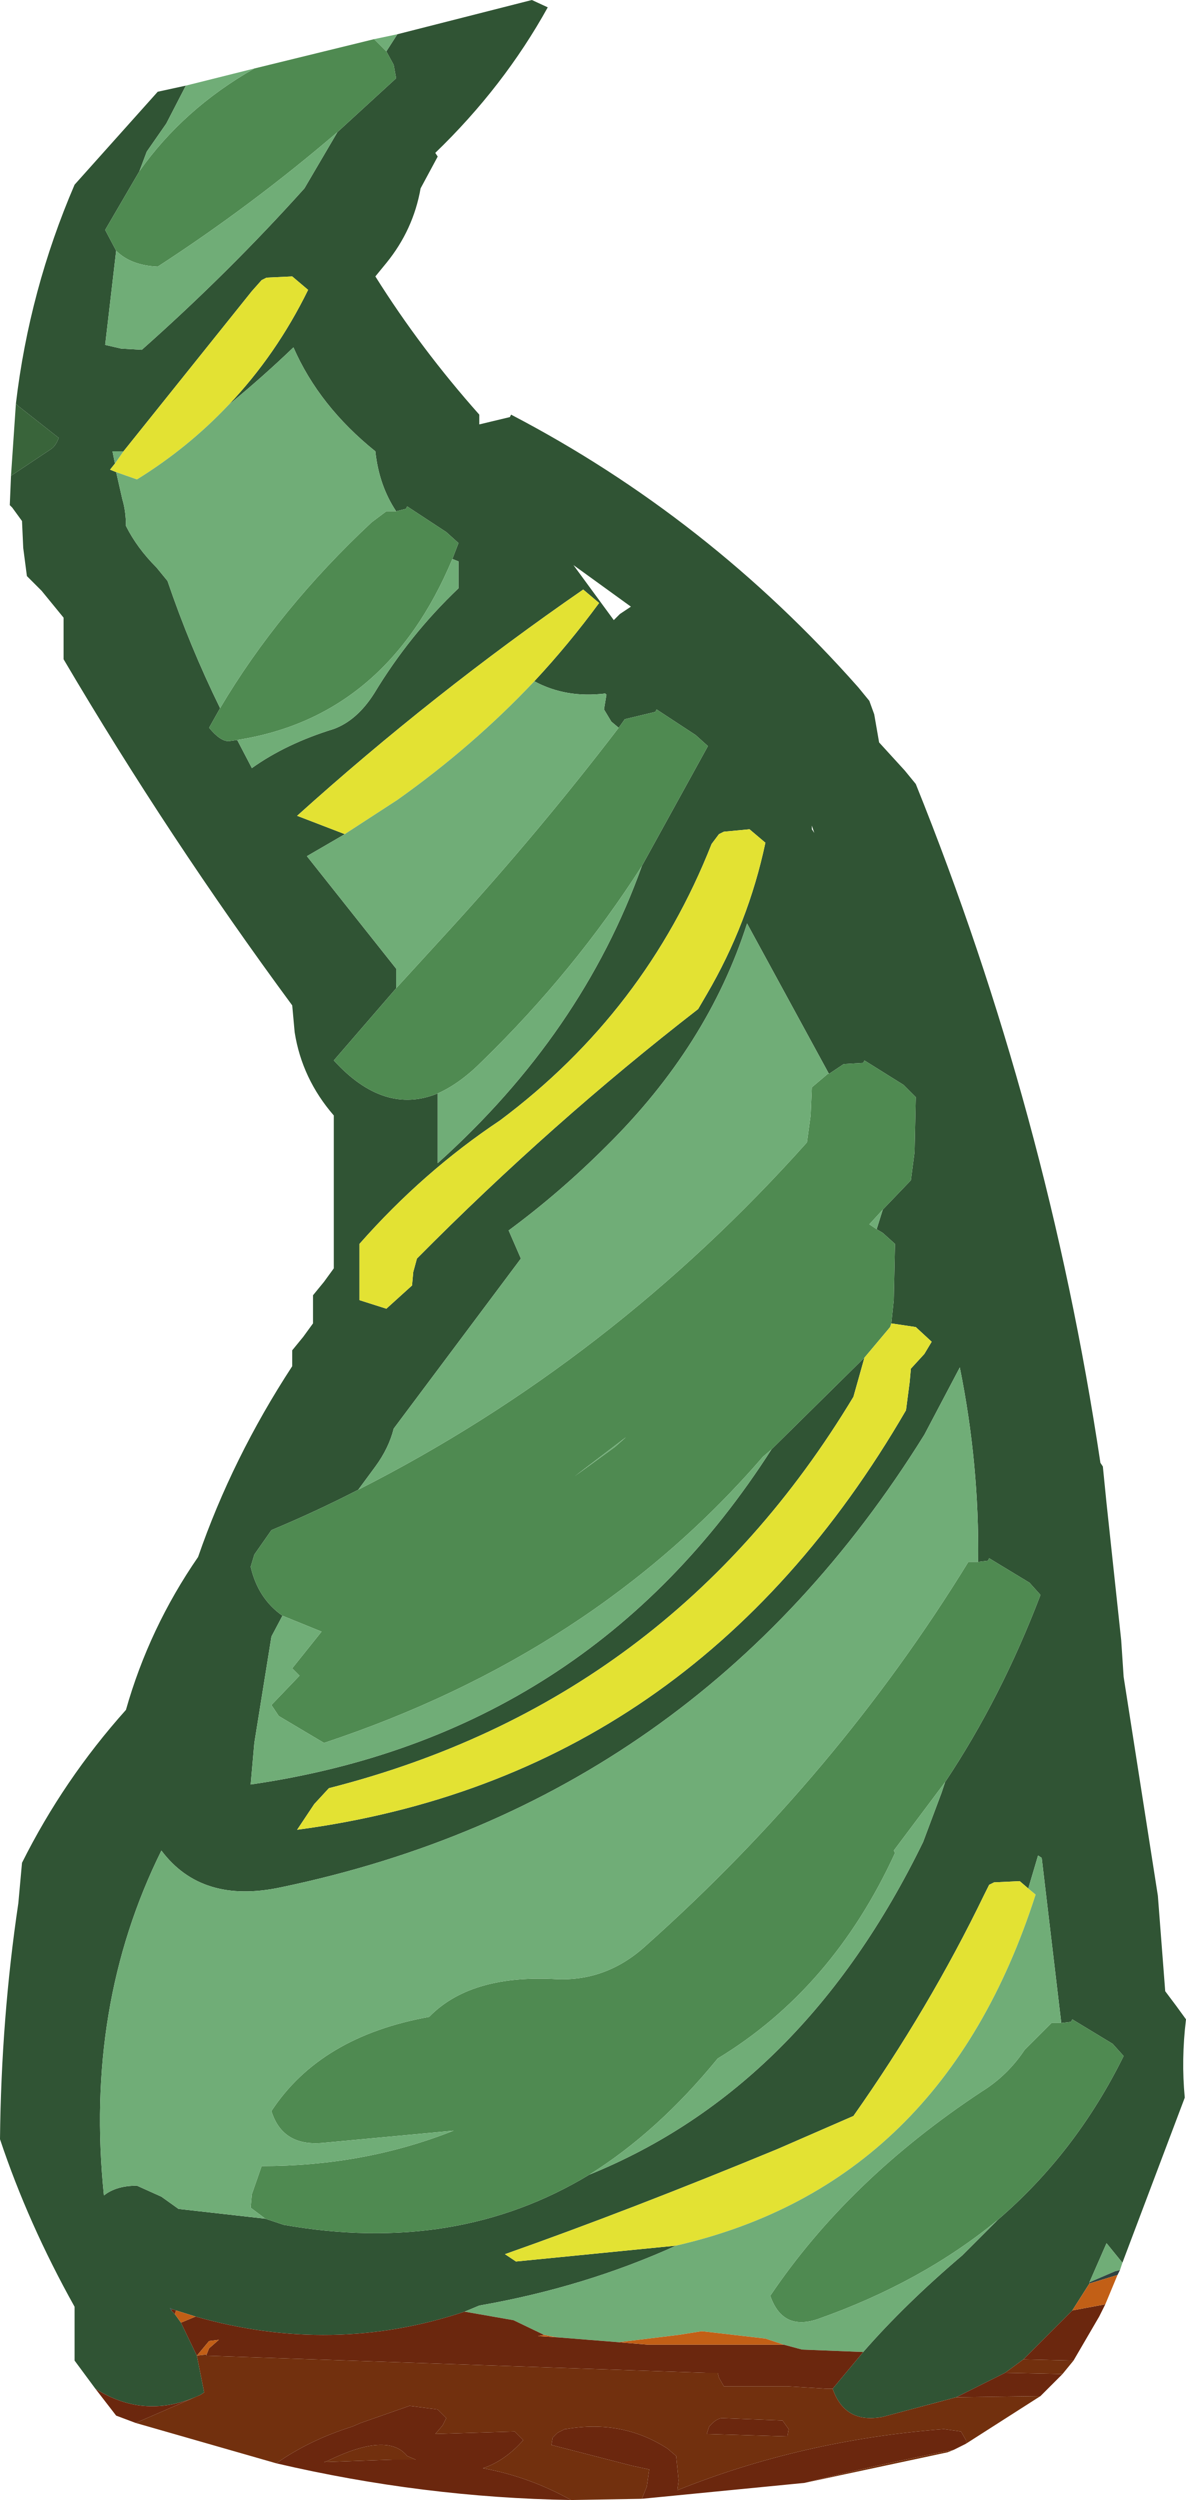
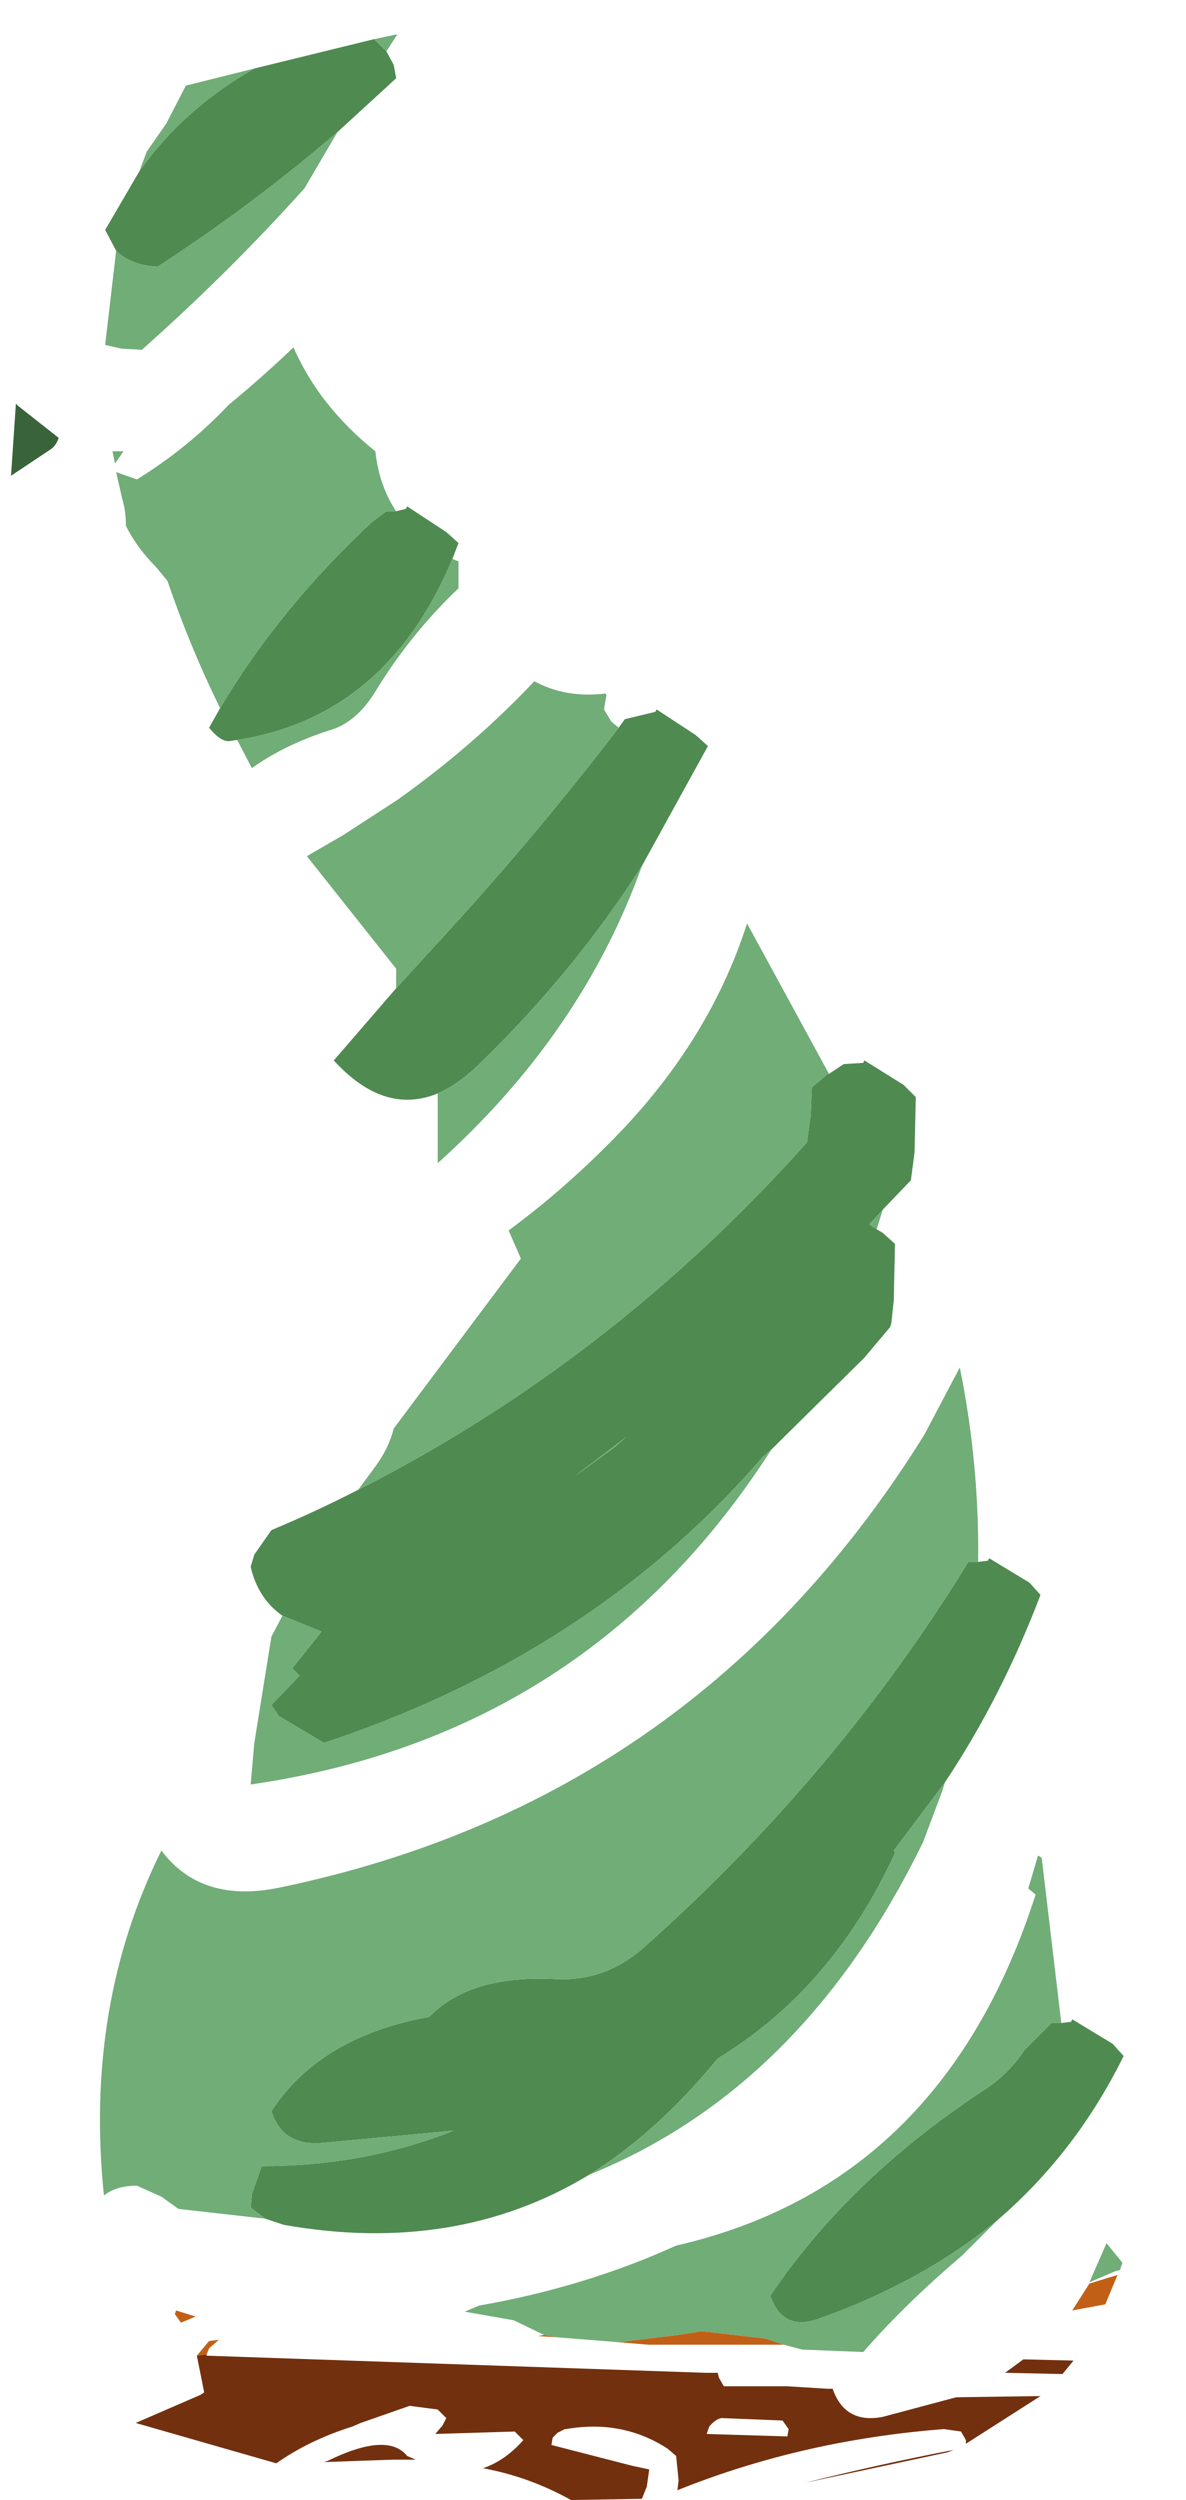
<svg xmlns="http://www.w3.org/2000/svg" height="102.2px" width="48.5px">
  <g transform="matrix(1.0, 0.0, 0.0, 1.0, 27.35, 64.85)">
-     <path d="M5.85 -30.95 L5.95 -30.8 5.85 -31.1 5.85 -30.95 M-11.1 -63.45 L-5.6 -64.85 -4.95 -64.55 Q-6.75 -61.3 -9.55 -58.6 L-9.45 -58.45 -10.15 -57.15 Q-10.45 -55.45 -11.55 -54.1 L-12.0 -53.55 Q-10.15 -50.6 -7.75 -47.9 L-7.75 -47.5 -6.5 -47.8 -6.45 -47.9 Q1.6 -43.7 7.75 -36.75 L8.2 -36.2 8.4 -35.65 8.6 -34.5 9.65 -33.35 10.1 -32.8 Q15.5 -19.4 17.65 -5.05 L17.75 -4.9 17.9 -3.4 18.5 2.2 18.6 3.7 20.0 12.65 20.3 16.55 20.75 17.15 21.15 17.7 Q20.95 19.35 21.1 20.9 L18.55 27.65 17.9 26.85 17.2 28.45 17.2 28.5 16.5 29.6 14.5 31.6 13.75 32.15 11.75 33.15 8.75 33.95 Q7.2 34.25 6.7 32.8 L7.95 31.3 Q9.65 29.35 12.0 27.35 L13.45 25.9 Q16.65 23.15 18.6 19.2 L18.15 18.7 16.5 17.7 16.45 17.8 16.05 17.85 15.25 11.1 15.1 11.0 14.7 12.35 14.35 12.05 13.3 12.1 13.1 12.2 12.9 12.6 Q10.65 17.25 7.55 21.65 L4.45 23.0 Q-1.6 25.5 -6.7 27.3 L-6.25 27.6 0.3 26.95 Q-3.45 28.65 -7.75 29.4 L-8.35 29.65 Q-13.75 31.45 -19.35 29.85 L-20.15 29.6 -20.3 29.55 -20.4 29.5 -20.35 29.6 -20.2 29.75 -19.95 30.1 -19.3 31.45 -19.0 32.95 -19.15 33.05 Q-21.4 34.1 -23.45 32.8 L-24.3 31.65 -24.3 29.45 Q-26.2 26.05 -27.35 22.6 -27.3 17.65 -26.6 12.95 L-26.45 11.3 Q-24.75 7.9 -22.2 5.05 -21.25 1.7 -19.25 -1.2 -17.85 -5.25 -15.4 -9.0 L-15.4 -9.05 -15.4 -9.65 -14.95 -10.2 -14.55 -10.75 -14.55 -11.3 -14.55 -11.9 -14.1 -12.45 -13.7 -13.0 -13.7 -17.55 -13.7 -19.25 Q-15.0 -20.75 -15.3 -22.65 L-15.4 -23.75 Q-20.45 -30.6 -24.75 -37.9 L-24.75 -38.45 -24.75 -39.6 -25.65 -40.7 -26.25 -41.3 -26.4 -42.45 -26.45 -43.55 -26.85 -44.1 -26.95 -44.2 -26.9 -45.4 -25.25 -46.5 Q-25.05 -46.65 -24.95 -46.95 L-26.6 -48.25 -26.7 -48.35 Q-26.15 -53.0 -24.3 -57.3 L-20.9 -61.1 -19.75 -61.35 -20.55 -59.8 -21.35 -58.65 -21.65 -57.85 -23.05 -55.45 -22.6 -54.6 -23.05 -50.75 -22.4 -50.6 -21.55 -50.55 Q-18.0 -53.7 -14.9 -57.15 L-13.55 -59.45 -11.15 -61.65 -11.25 -62.2 -11.55 -62.75 -11.1 -63.45 M-1.1 -29.45 L1.6 -34.35 1.1 -34.8 -0.5 -35.85 -0.55 -35.75 -1.8 -35.45 -2.05 -35.1 -2.35 -35.35 -2.65 -35.85 -2.55 -36.45 -2.6 -36.5 Q-4.2 -36.3 -5.5 -37.0 -4.1 -38.5 -2.85 -40.2 L-3.5 -40.75 Q-9.65 -36.5 -15.2 -31.5 L-13.25 -30.75 -14.8 -29.85 -11.15 -25.25 -11.15 -24.45 -13.7 -21.5 Q-11.65 -19.25 -9.45 -20.15 L-9.45 -17.3 Q-3.55 -22.6 -1.1 -29.45 M2.25 -30.85 L2.05 -30.75 1.75 -30.35 Q-0.95 -23.5 -6.9 -19.05 -10.05 -16.95 -12.65 -14.0 L-12.65 -13.4 -12.65 -11.7 -11.55 -11.35 -10.5 -12.3 -10.45 -12.85 -10.3 -13.4 Q-4.8 -18.95 1.2 -23.6 L1.55 -24.2 Q3.25 -27.1 3.95 -30.4 L3.3 -30.95 2.25 -30.85 M-12.7 -3.95 Q-14.45 -3.05 -16.25 -2.3 L-16.95 -1.3 -17.1 -0.8 Q-16.8 0.5 -15.8 1.2 L-16.25 2.05 -16.95 6.4 -17.1 8.1 Q-3.3 6.1 4.2 -5.6 L8.0 -9.35 7.55 -7.75 Q0.05 4.7 -13.9 8.25 L-14.5 8.9 -15.2 9.95 Q1.0 7.8 9.7 -7.2 L9.85 -8.35 9.9 -8.9 10.45 -9.5 10.75 -10.0 10.1 -10.6 9.1 -10.75 9.2 -11.7 9.25 -14.0 8.75 -14.45 8.5 -14.6 8.75 -15.4 9.9 -16.6 10.05 -17.75 10.1 -20.0 9.6 -20.5 8.0 -21.5 7.95 -21.4 7.15 -21.35 6.55 -20.95 3.2 -27.1 Q1.6 -22.1 -2.55 -18.0 -4.45 -16.1 -6.55 -14.55 L-6.05 -13.4 -11.25 -6.45 Q-11.45 -5.65 -12.0 -4.9 L-12.7 -3.95 M12.65 -1.0 Q12.7 -5.0 11.9 -8.95 L10.45 -6.2 Q1.15 8.75 -15.85 12.3 -19.1 13.0 -20.75 10.8 -23.9 17.15 -23.1 24.9 -22.6 24.5 -21.75 24.5 L-20.75 24.95 -20.05 25.45 -16.5 25.85 -15.75 26.1 Q-8.7 27.35 -3.25 24.05 5.5 20.5 10.4 10.45 L11.15 8.45 11.3 8.0 Q13.6 4.55 15.2 0.35 L14.75 -0.15 13.1 -1.15 13.05 -1.05 12.65 -1.0 M-18.0 -48.3 Q-16.05 -50.35 -14.75 -53.0 L-15.4 -53.55 -16.45 -53.5 -16.65 -53.4 -17.05 -52.95 -22.3 -46.4 -22.75 -46.4 -22.65 -45.9 -22.85 -45.65 -22.6 -45.55 -22.35 -44.45 Q-22.2 -43.95 -22.2 -43.35 -21.75 -42.45 -20.95 -41.65 L-20.5 -41.1 Q-19.6 -38.45 -18.35 -35.9 L-18.8 -35.1 Q-18.35 -34.55 -18.0 -34.55 L-17.65 -34.6 -17.05 -33.45 Q-15.65 -34.45 -13.7 -35.05 -12.75 -35.4 -12.05 -36.5 -10.6 -38.9 -8.6 -40.8 L-8.6 -41.3 -8.6 -41.9 -8.85 -42.0 -8.6 -42.65 -9.1 -43.1 -10.7 -44.15 -10.75 -44.05 -11.15 -43.95 Q-11.85 -45.0 -12.0 -46.4 -14.3 -48.25 -15.35 -50.65 -16.6 -49.45 -18.0 -48.3 M-1.55 -40.05 L-3.9 -41.75 -2.25 -39.5 -2.0 -39.75 -1.55 -40.05" fill="#305434" fill-rule="evenodd" stroke="none" />
    <path d="M-16.95 -62.05 L-12.05 -63.25 -11.55 -62.75 -11.25 -62.2 -11.15 -61.65 -13.55 -59.45 Q-17.05 -56.45 -20.9 -53.95 -22.0 -54.0 -22.6 -54.6 L-23.05 -55.45 -21.65 -57.85 Q-19.85 -60.4 -16.95 -62.05 M-2.05 -35.1 L-1.8 -35.45 -0.55 -35.75 -0.5 -35.85 1.1 -34.8 1.6 -34.35 -1.1 -29.45 Q-3.85 -25.15 -7.65 -21.45 -8.55 -20.55 -9.45 -20.15 -11.65 -19.25 -13.7 -21.5 L-11.15 -24.45 -9.0 -26.8 Q-5.3 -30.85 -2.05 -35.1 M-12.7 -3.95 Q-2.35 -9.2 5.65 -18.15 L5.8 -19.25 5.85 -20.4 6.5 -20.95 6.55 -20.95 7.15 -21.35 7.95 -21.4 8.0 -21.5 9.6 -20.5 10.1 -20.0 10.05 -17.75 9.9 -16.6 8.75 -15.4 8.2 -14.8 8.5 -14.6 8.75 -14.45 9.25 -14.0 9.2 -11.7 9.1 -10.75 9.05 -10.6 8.0 -9.35 4.2 -5.6 3.85 -5.3 Q-3.1 2.75 -14.1 6.4 L-15.95 5.3 -16.25 4.85 -15.1 3.65 -15.4 3.35 -14.2 1.85 -15.8 1.2 Q-16.8 0.5 -17.1 -0.8 L-16.95 -1.3 -16.25 -2.3 Q-14.45 -3.05 -12.7 -3.95 M12.65 -1.0 L13.05 -1.05 13.1 -1.15 14.75 -0.15 15.2 0.35 Q13.6 4.55 11.3 8.0 L9.2 10.8 9.25 10.9 Q6.7 16.45 2.0 19.3 -0.45 22.3 -3.25 24.05 -8.7 27.35 -15.75 26.1 L-16.5 25.85 -17.1 25.4 -17.05 24.85 -16.65 23.7 Q-12.45 23.7 -8.8 22.25 L-14.15 22.75 Q-15.8 22.9 -16.25 21.45 -14.25 18.4 -9.8 17.6 -8.15 15.9 -4.75 16.05 -2.6 16.2 -0.95 14.7 6.9 7.7 12.25 -1.0 L12.65 -1.0 M16.05 17.85 L16.45 17.8 16.5 17.7 18.15 18.7 18.6 19.2 Q16.65 23.15 13.45 25.9 10.35 28.45 6.1 29.95 4.65 30.45 4.15 29.0 7.35 24.25 12.8 20.65 13.85 20.0 14.55 18.95 L15.65 17.85 16.05 17.85 M-11.15 -43.95 L-10.75 -44.05 -10.7 -44.15 -9.1 -43.1 -8.6 -42.65 -8.85 -42.0 Q-11.55 -35.55 -17.65 -34.6 L-18.0 -34.55 Q-18.35 -34.55 -18.8 -35.1 L-18.35 -35.9 Q-15.95 -39.95 -12.15 -43.5 L-11.55 -43.95 -11.15 -43.95 M-1.75 -6.1 L-3.85 -4.5 -2.2 -5.7 -1.75 -6.1" fill="#4f8a51" fill-rule="evenodd" stroke="none" />
-     <path d="M-13.25 -30.75 L-15.2 -31.5 Q-9.65 -36.5 -3.5 -40.75 L-2.85 -40.2 Q-4.1 -38.5 -5.5 -37.0 -8.0 -34.35 -11.1 -32.15 L-13.1 -30.85 -13.25 -30.75 M2.25 -30.85 L3.3 -30.95 3.95 -30.4 Q3.25 -27.1 1.55 -24.2 L1.2 -23.6 Q-4.8 -18.95 -10.3 -13.4 L-10.45 -12.85 -10.5 -12.3 -11.55 -11.35 -12.65 -11.7 -12.65 -13.4 -12.65 -14.0 Q-10.05 -16.95 -6.9 -19.05 -0.95 -23.5 1.75 -30.35 L2.05 -30.75 2.25 -30.85 M8.0 -9.35 L9.05 -10.6 9.1 -10.75 10.1 -10.6 10.75 -10.0 10.45 -9.5 9.9 -8.9 9.85 -8.35 9.7 -7.2 Q1.0 7.8 -15.2 9.95 L-14.5 8.9 -13.9 8.25 Q0.05 4.7 7.55 -7.75 L8.0 -9.35 M0.3 26.95 L-6.25 27.6 -6.7 27.3 Q-1.6 25.5 4.45 23.0 L7.55 21.65 Q10.65 17.25 12.9 12.6 L13.1 12.2 13.3 12.1 14.35 12.05 14.7 12.35 15.0 12.6 Q11.2 24.45 0.3 26.95 M-22.3 -46.4 L-17.05 -52.95 -16.65 -53.4 -16.45 -53.5 -15.4 -53.55 -14.75 -53.0 Q-16.05 -50.35 -18.0 -48.3 -19.65 -46.55 -21.75 -45.25 L-22.6 -45.55 -22.85 -45.65 -22.65 -45.9 -22.3 -46.4" fill="#e3e233" fill-rule="evenodd" stroke="none" />
    <path d="M18.55 27.65 L18.45 27.95 18.25 28.0 17.2 28.45 17.9 26.85 18.55 27.65 M-19.75 -61.35 L-16.95 -62.05 Q-19.85 -60.4 -21.65 -57.85 L-21.35 -58.65 -20.55 -59.8 -19.75 -61.35 M-12.05 -63.25 L-11.1 -63.45 -11.55 -62.75 -12.05 -63.25 M-13.55 -59.45 L-14.9 -57.15 Q-18.0 -53.7 -21.55 -50.55 L-22.4 -50.6 -23.05 -50.75 -22.6 -54.6 Q-22.0 -54.0 -20.9 -53.95 -17.05 -56.45 -13.55 -59.45 M-1.1 -29.45 Q-3.55 -22.6 -9.45 -17.3 L-9.45 -20.15 Q-8.55 -20.55 -7.65 -21.45 -3.85 -25.15 -1.1 -29.45 M-11.15 -24.45 L-11.15 -25.25 -14.8 -29.85 -13.25 -30.75 -13.1 -30.85 -11.1 -32.15 Q-8.0 -34.35 -5.5 -37.0 -4.2 -36.3 -2.6 -36.5 L-2.55 -36.45 -2.65 -35.85 -2.35 -35.35 -2.05 -35.1 Q-5.3 -30.85 -9.0 -26.8 L-11.15 -24.45 M6.55 -20.95 L6.5 -20.95 5.85 -20.4 5.8 -19.25 5.65 -18.15 Q-2.35 -9.2 -12.7 -3.95 L-12.0 -4.9 Q-11.45 -5.65 -11.25 -6.45 L-6.05 -13.4 -6.55 -14.55 Q-4.45 -16.1 -2.55 -18.0 1.6 -22.1 3.2 -27.1 L6.55 -20.95 M-15.8 1.2 L-14.2 1.85 -15.4 3.35 -15.1 3.65 -16.25 4.85 -15.95 5.3 -14.1 6.4 Q-3.1 2.75 3.85 -5.3 L4.2 -5.6 Q-3.3 6.1 -17.1 8.1 L-16.95 6.4 -16.25 2.05 -15.8 1.2 M8.5 -14.6 L8.2 -14.8 8.75 -15.4 8.5 -14.6 M-16.5 25.85 L-20.05 25.45 -20.75 24.95 -21.75 24.5 Q-22.6 24.5 -23.1 24.9 -23.9 17.15 -20.75 10.8 -19.1 13.0 -15.85 12.3 1.15 8.75 10.45 -6.2 L11.9 -8.95 Q12.7 -5.0 12.65 -1.0 L12.25 -1.0 Q6.9 7.7 -0.95 14.7 -2.6 16.2 -4.75 16.05 -8.15 15.9 -9.8 17.6 -14.25 18.4 -16.25 21.45 -15.8 22.9 -14.15 22.75 L-8.8 22.25 Q-12.45 23.7 -16.65 23.7 L-17.05 24.85 -17.1 25.4 -16.5 25.85 M11.3 8.0 L11.15 8.45 10.4 10.45 Q5.5 20.5 -3.25 24.05 -0.45 22.3 2.0 19.3 6.7 16.45 9.25 10.9 L9.2 10.8 11.3 8.0 M0.3 26.95 Q11.2 24.45 15.0 12.6 L14.7 12.35 15.1 11.0 15.25 11.1 16.05 17.85 15.65 17.85 14.55 18.95 Q13.85 20.0 12.8 20.65 7.35 24.25 4.15 29.0 4.65 30.45 6.1 29.95 10.35 28.45 13.45 25.9 L12.0 27.35 Q9.65 29.35 7.95 31.3 L5.45 31.2 4.7 31.0 4.55 30.95 3.95 30.75 1.35 30.45 0.4 30.6 -2.05 30.9 -4.55 30.7 -4.85 30.65 -5.1 30.6 -6.35 30.0 -8.35 29.65 -7.75 29.4 Q-3.45 28.65 0.3 26.95 M-18.0 -48.3 Q-16.6 -49.45 -15.35 -50.65 -14.3 -48.25 -12.0 -46.4 -11.85 -45.0 -11.15 -43.95 L-11.55 -43.95 -12.15 -43.5 Q-15.95 -39.95 -18.35 -35.9 -19.6 -38.45 -20.5 -41.1 L-20.95 -41.65 Q-21.75 -42.45 -22.2 -43.35 -22.2 -43.95 -22.35 -44.45 L-22.6 -45.55 -21.75 -45.25 Q-19.65 -46.55 -18.0 -48.3 M-8.85 -42.0 L-8.6 -41.9 -8.6 -41.3 -8.6 -40.8 Q-10.6 -38.9 -12.05 -36.5 -12.75 -35.4 -13.7 -35.05 -15.65 -34.45 -17.05 -33.45 L-17.65 -34.6 Q-11.55 -35.55 -8.85 -42.0 M-22.65 -45.9 L-22.75 -46.4 -22.3 -46.4 -22.65 -45.9 M-1.75 -6.1 L-2.2 -5.7 -3.85 -4.5 -1.75 -6.1" fill="#70ad77" fill-rule="evenodd" stroke="none" />
    <path d="M-26.9 -45.4 L-26.7 -48.35 -26.6 -48.25 -24.95 -46.95 Q-25.05 -46.65 -25.25 -46.5 L-26.9 -45.4" fill="#39643a" fill-rule="evenodd" stroke="none" />
-     <path d="M17.85 29.35 L17.6 29.85 16.55 31.65 14.5 31.6 16.5 29.6 17.85 29.35 M16.1 32.2 L15.2 33.1 11.75 33.15 13.75 32.15 16.1 32.2 M12.15 35.05 L11.65 35.3 Q8.55 35.9 5.55 36.65 L-1.1 37.3 -0.9 36.8 -0.8 36.1 -1.5 35.95 -4.8 35.1 -4.75 34.8 -4.55 34.6 -4.25 34.45 -4.2 34.45 Q-1.9 34.05 -0.05 35.25 L0.3 35.55 0.4 36.55 0.35 36.95 Q5.45 34.9 11.25 34.45 L11.95 34.55 12.15 34.9 12.15 35.05 M-4.0 37.35 Q-10.05 37.25 -16.05 35.85 -14.7 34.9 -12.95 34.35 L-12.6 34.2 -10.6 33.5 -9.45 33.65 -9.3 33.8 -9.1 34.0 -9.25 34.3 -9.55 34.65 -6.3 34.55 -5.95 34.9 Q-6.7 35.75 -7.6 36.05 -5.7 36.4 -4.0 37.35 M-21.8 34.2 L-22.6 33.9 -23.45 32.8 Q-21.4 34.1 -19.15 33.05 L-21.8 34.2 M7.95 31.3 L6.7 32.8 6.45 32.8 4.85 32.7 2.25 32.7 2.05 32.35 2.0 32.15 1.5 32.15 -18.9 31.45 -18.9 31.4 -18.8 31.15 -18.4 30.8 -18.8 30.85 -19.3 31.45 -19.95 30.1 -19.35 29.85 Q-13.75 31.45 -8.35 29.65 L-6.35 30.0 -5.1 30.6 -5.35 30.65 -4.55 30.7 -2.05 30.9 -0.85 31.0 4.7 31.0 5.45 31.2 7.95 31.3 M1.65 34.35 Q1.9 34.05 2.15 34.0 L4.65 34.1 4.9 34.45 4.85 34.75 1.55 34.65 1.65 34.35 M-20.35 29.6 L-20.3 29.55 -20.15 29.6 -20.2 29.75 -20.35 29.6 M-14.1 35.8 L-11.3 35.7 -10.35 35.7 -10.7 35.55 Q-11.5 34.55 -13.95 35.75 L-14.1 35.8" fill="#6b270e" fill-rule="evenodd" stroke="none" />
-     <path d="M18.45 27.95 L18.35 28.15 17.2 28.5 17.2 28.45 18.25 28.0 18.45 27.95 M-20.3 29.55 L-20.35 29.6 -20.4 29.5 -20.3 29.55" fill="#304341" fill-rule="evenodd" stroke="none" />
    <path d="M18.35 28.15 L17.85 29.35 16.5 29.6 17.2 28.5 18.35 28.15 M-2.05 30.9 L0.4 30.6 1.35 30.45 3.95 30.75 4.55 30.95 4.7 31.0 -0.85 31.0 -2.05 30.9 M-18.9 31.4 L-19.3 31.45 -18.8 30.85 -18.4 30.8 -18.8 31.15 -18.9 31.4 M-20.2 29.75 L-20.15 29.6 -19.35 29.85 -19.95 30.1 -20.2 29.75 M-5.1 30.6 L-4.85 30.65 -4.55 30.7 -5.35 30.65 -5.1 30.6" fill="#c25f16" fill-rule="evenodd" stroke="none" />
    <path d="M16.55 31.65 L16.1 32.2 13.75 32.15 14.5 31.6 16.55 31.65 M15.2 33.1 L12.15 35.05 12.15 34.9 11.95 34.55 11.25 34.45 Q5.45 34.9 0.35 36.95 L0.4 36.55 0.3 35.55 -0.05 35.25 Q-1.9 34.05 -4.2 34.45 L-4.25 34.45 -4.55 34.6 -4.75 34.8 -4.8 35.1 -1.5 35.95 -0.8 36.1 -0.9 36.8 -1.1 37.3 -4.0 37.35 Q-5.7 36.4 -7.6 36.05 -6.7 35.75 -5.95 34.9 L-6.3 34.55 -9.55 34.65 -9.25 34.3 -9.1 34.0 -9.3 33.8 -9.45 33.65 -10.6 33.5 -12.6 34.2 -12.95 34.35 Q-14.7 34.9 -16.05 35.85 L-21.8 34.2 -19.15 33.05 -19.0 32.95 -19.3 31.45 -18.9 31.4 -18.9 31.45 1.5 32.15 2.0 32.15 2.05 32.35 2.25 32.7 4.85 32.7 6.45 32.8 6.7 32.8 Q7.2 34.25 8.75 33.95 L11.75 33.15 15.2 33.1 M11.65 35.3 L11.4 35.4 5.55 36.65 Q8.55 35.9 11.65 35.3 M1.65 34.35 L1.55 34.65 4.85 34.75 4.9 34.45 4.65 34.1 2.15 34.0 Q1.9 34.05 1.65 34.35 M-14.1 35.8 L-13.95 35.75 Q-11.5 34.55 -10.7 35.55 L-10.35 35.7 -11.3 35.7 -14.1 35.8" fill="#72300e" fill-rule="evenodd" stroke="none" />
  </g>
</svg>